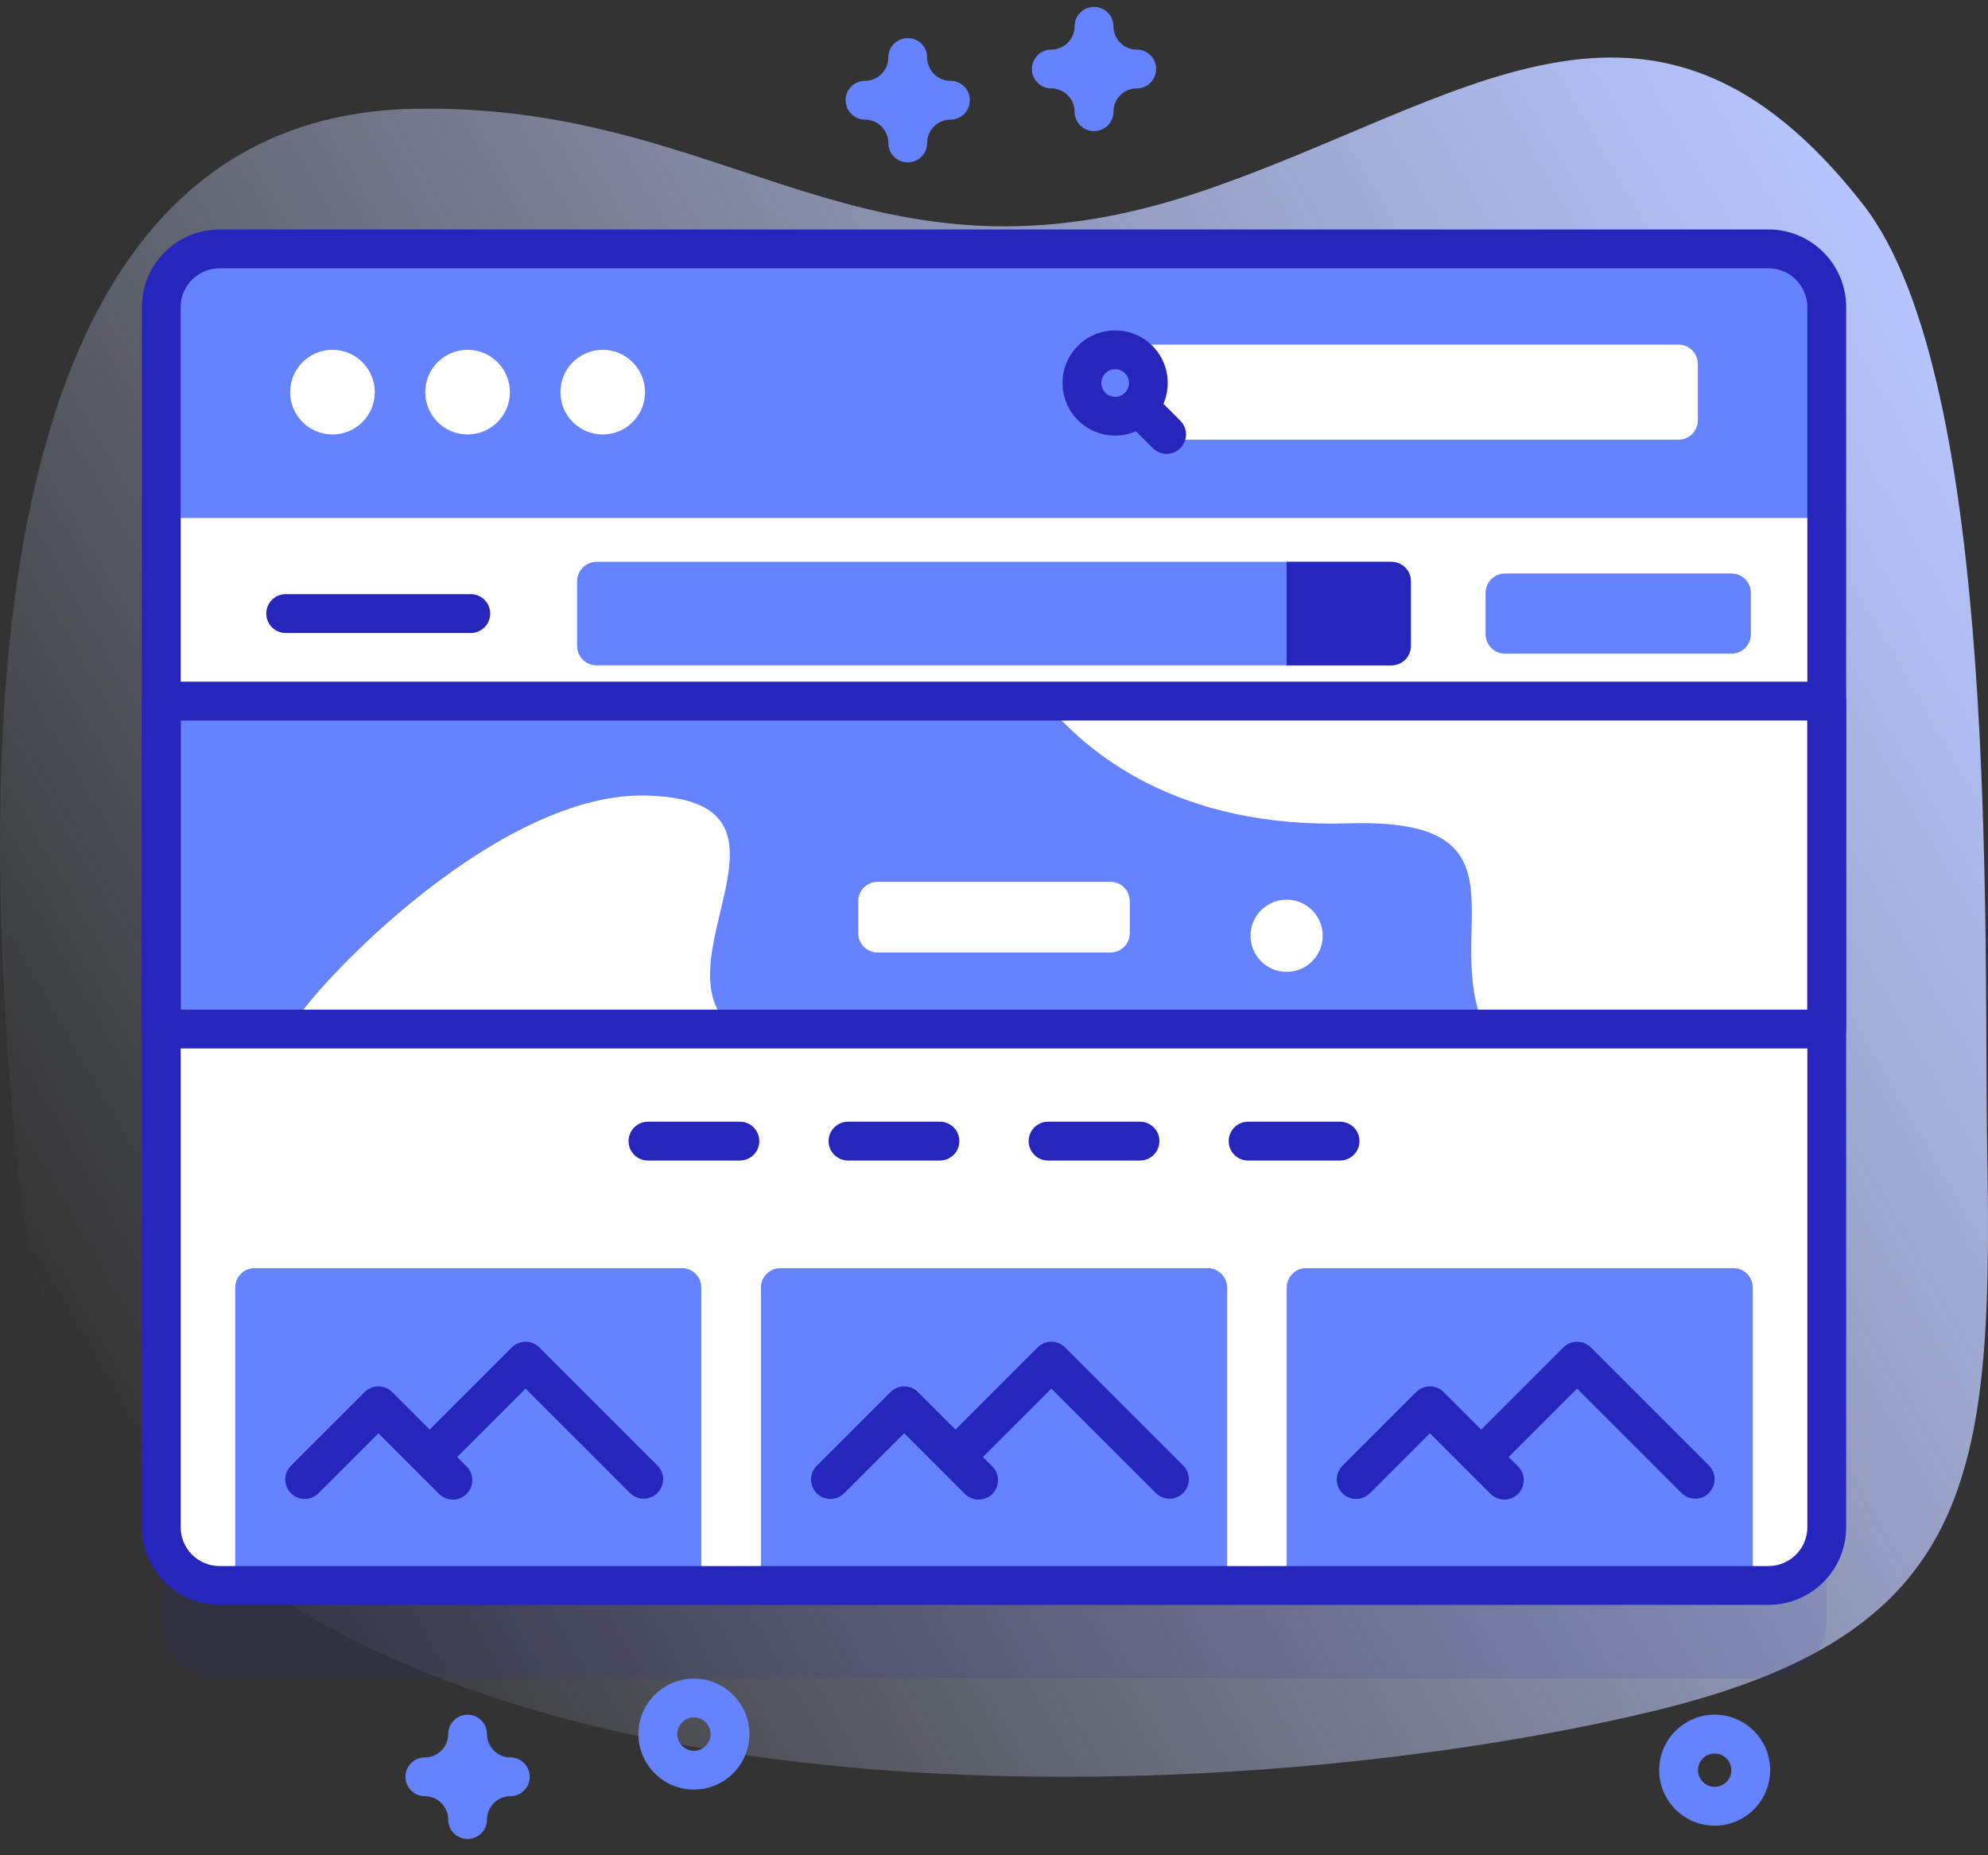
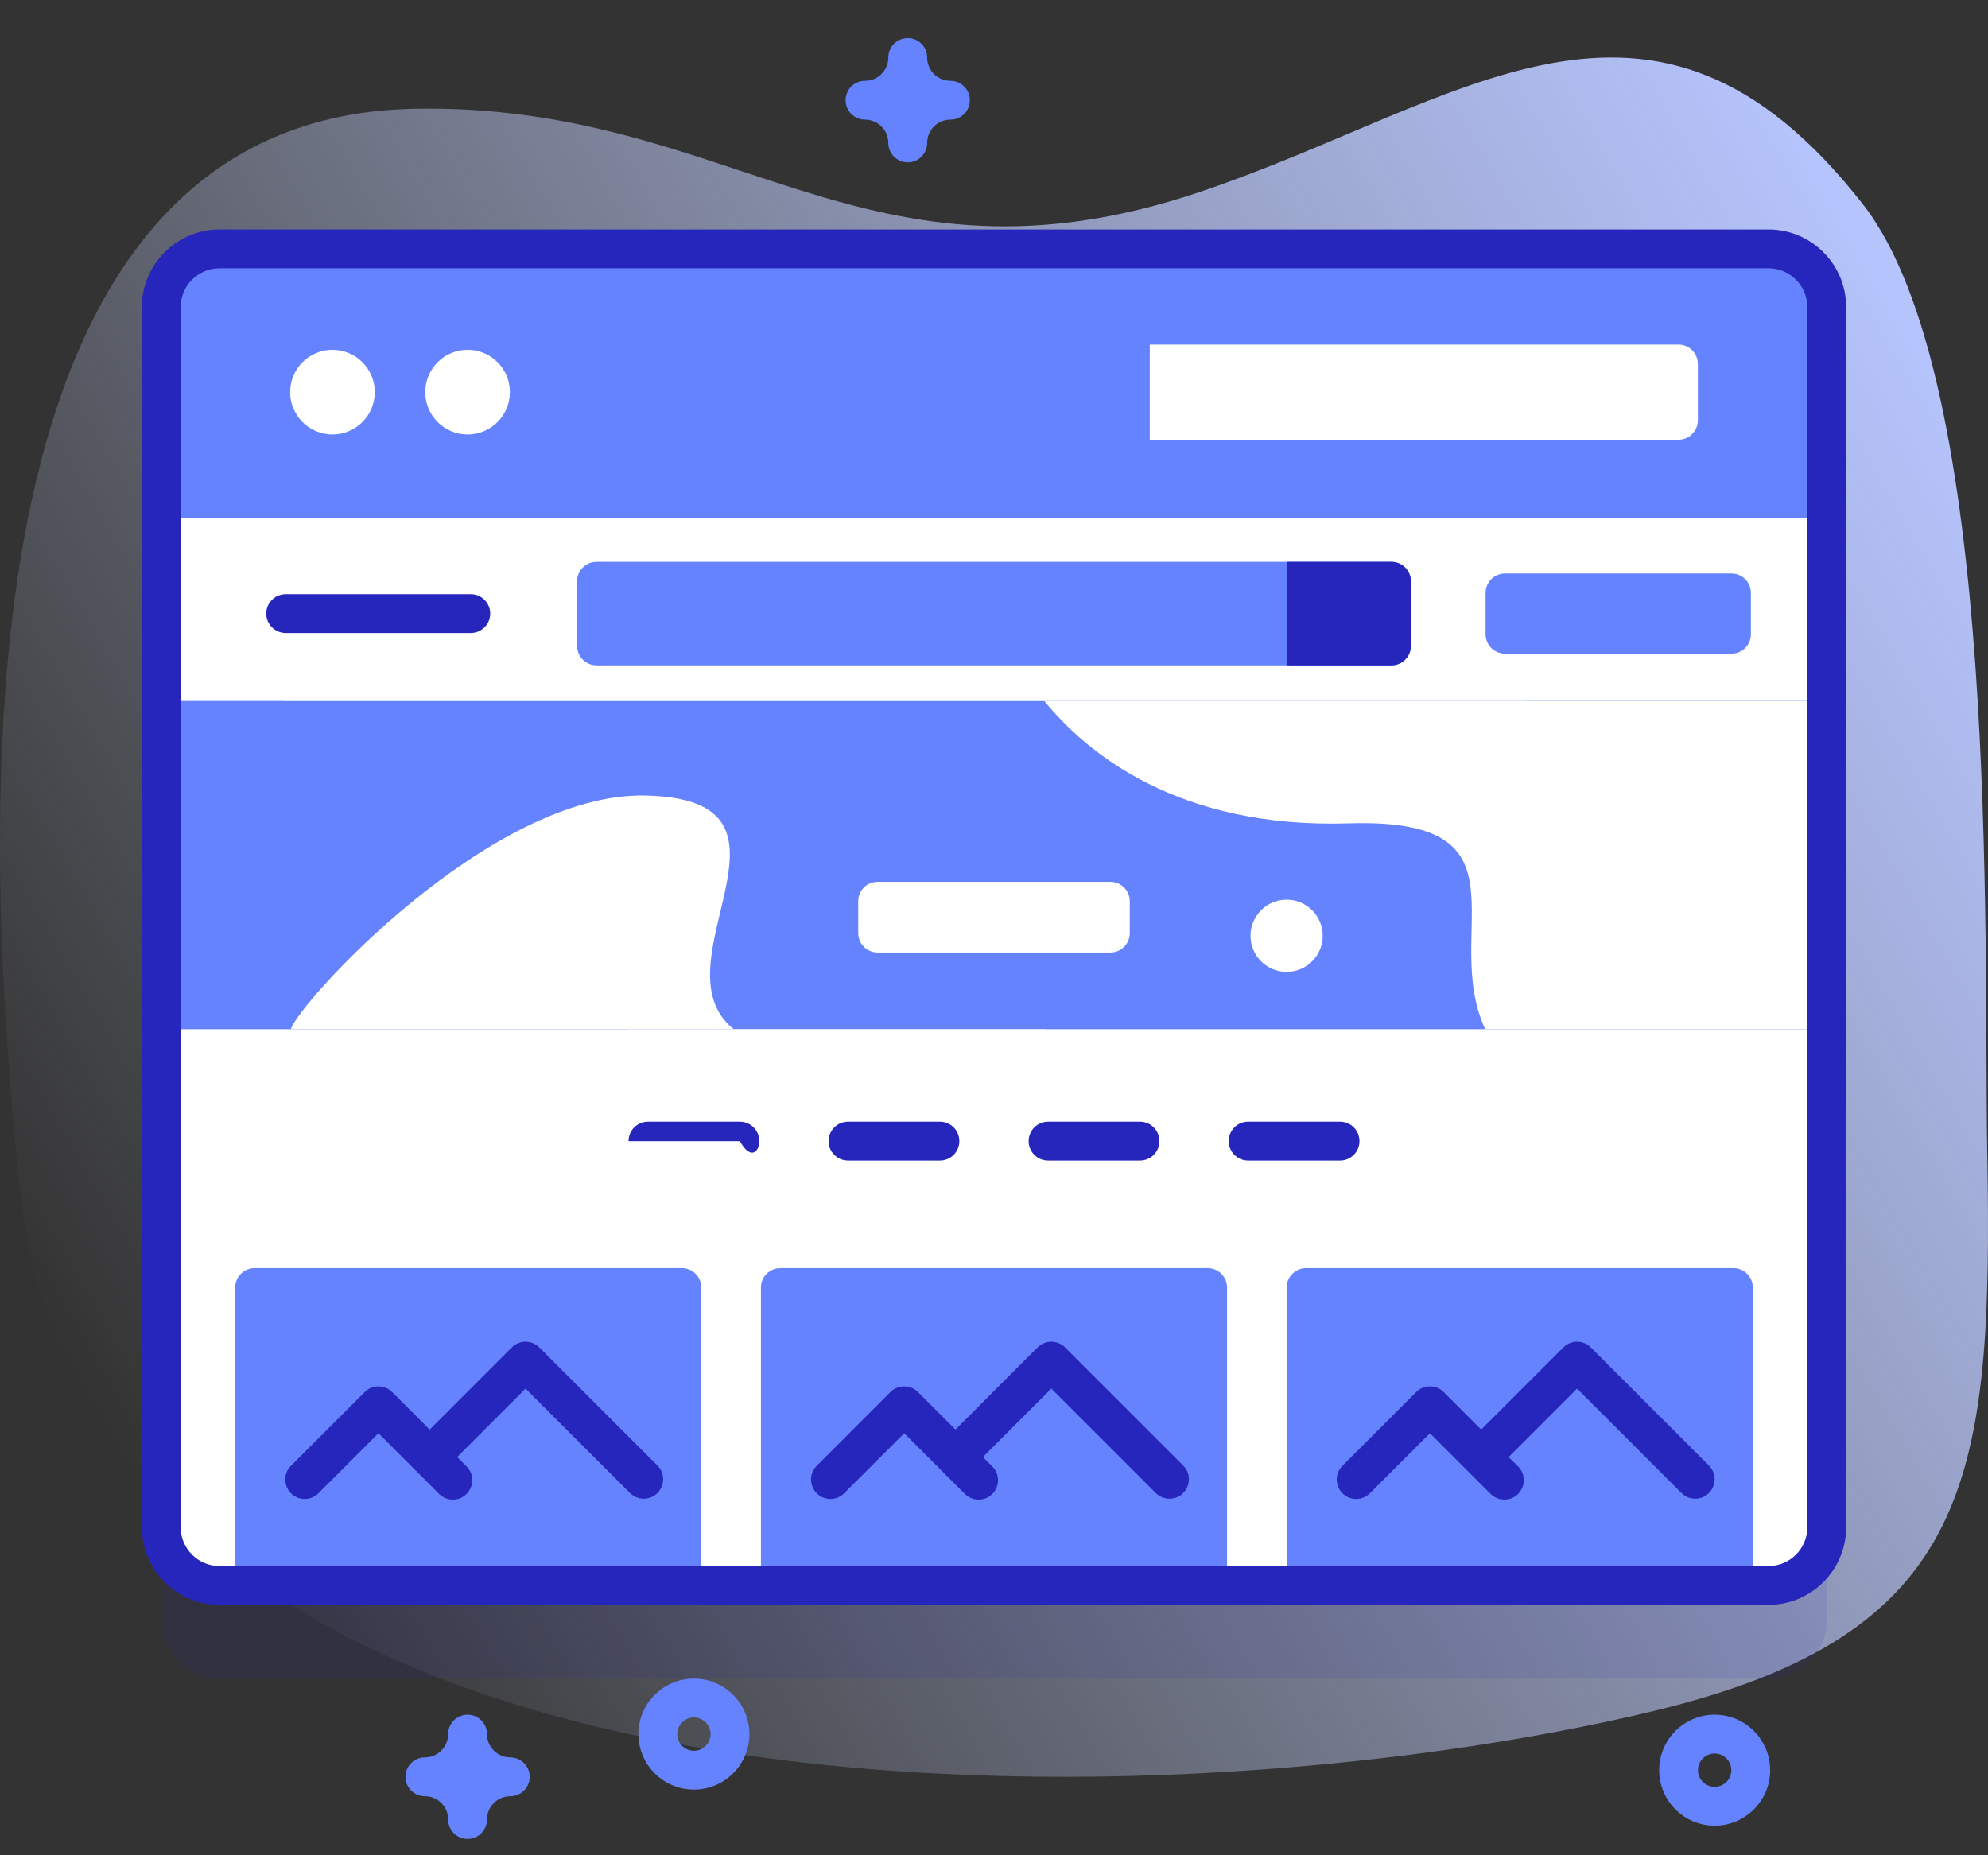
<svg xmlns="http://www.w3.org/2000/svg" width="120" height="112" viewBox="0 0 120 112" fill="none">
  <rect x="0" y="0" width="120" height="112" fill="#333333" stroke="none" />
  <path d="M1.148 71.366C5.237 111.883 69.683 110.54 99.773 103.303C119.102 98.654 120.304 89.364 119.954 69.553C119.729 56.783 120.761 22.977 112.453 12.336C99.692 -4.007 88.259 6.243 72.456 11.578C52.185 18.421 44.287 6.204 25.001 6.567C-3.275 7.101 -0.963 50.455 1.148 71.366Z" fill="url(#paint0_linear_5746_1449)" />
  <path opacity="0.1" d="M106.751 101.337H13.249C11.307 101.337 9.733 99.763 9.733 97.821V24.165C9.733 22.223 11.307 20.649 13.249 20.649H106.751C108.692 20.649 110.266 22.223 110.266 24.165V97.821C110.266 99.763 108.692 101.337 106.751 101.337Z" fill="#2626BC" />
  <path d="M106.751 95.712H13.249C11.307 95.712 9.733 94.138 9.733 92.196V18.54C9.733 16.598 11.307 15.024 13.249 15.024H106.751C108.692 15.024 110.266 16.598 110.266 18.54V92.196C110.266 94.138 108.692 95.712 106.751 95.712Z" fill="white" />
  <path d="M41.161 95.712H15.369C14.722 95.712 14.197 95.187 14.197 94.54V77.728C14.197 77.081 14.722 76.556 15.369 76.556H41.161C41.808 76.556 42.333 77.081 42.333 77.728V94.54C42.333 95.187 41.809 95.712 41.161 95.712Z" fill="#6583FE" />
  <path d="M19.221 90.146L22.844 86.523L26.507 90.186C26.727 90.405 27.024 90.529 27.335 90.529C28.379 90.529 28.902 89.267 28.164 88.528L27.595 87.96L31.725 83.828L38.028 90.13C38.247 90.35 38.545 90.473 38.856 90.473C39.9 90.473 40.423 89.211 39.685 88.473L32.553 81.342C32.334 81.122 32.036 80.999 31.725 80.999C31.414 80.999 31.116 81.122 30.896 81.342L25.937 86.302L23.672 84.037C23.215 83.579 22.472 83.579 22.015 84.037L17.563 88.488C16.825 89.227 17.348 90.489 18.392 90.489C18.703 90.489 19.001 90.366 19.221 90.146Z" fill="#2626BC" />
  <path d="M72.897 95.712H47.104C46.457 95.712 45.932 95.187 45.932 94.54V77.728C45.932 77.081 46.457 76.556 47.104 76.556H72.897C73.544 76.556 74.068 77.081 74.068 77.728V94.54C74.068 95.187 73.544 95.712 72.897 95.712Z" fill="#6583FE" />
  <path d="M50.956 90.146L54.579 86.523L58.242 90.186C58.462 90.405 58.76 90.529 59.071 90.529C60.114 90.529 60.637 89.267 59.899 88.528L59.33 87.96L63.461 83.828L69.763 90.13C69.983 90.35 70.281 90.473 70.592 90.473C71.636 90.473 72.159 89.211 71.42 88.473L64.289 81.342C64.07 81.122 63.772 80.999 63.461 80.999C63.15 80.999 62.852 81.122 62.632 81.342L57.673 86.302L55.408 84.037C54.95 83.579 54.208 83.579 53.751 84.037L49.299 88.489C48.561 89.227 49.084 90.489 50.128 90.489C50.438 90.489 50.736 90.366 50.956 90.146Z" fill="#2626BC" />
  <path d="M104.632 95.712H78.839C78.192 95.712 77.667 95.187 77.667 94.54V77.728C77.667 77.081 78.192 76.556 78.839 76.556H104.631C105.278 76.556 105.803 77.081 105.803 77.728V94.54C105.803 95.187 105.279 95.712 104.632 95.712Z" fill="#6583FE" />
  <path d="M82.691 90.146L86.314 86.523L89.977 90.186C90.197 90.405 90.495 90.529 90.805 90.529C91.849 90.529 92.372 89.267 91.634 88.528L91.065 87.96L95.195 83.828L101.498 90.13C101.718 90.35 102.016 90.473 102.326 90.473C103.37 90.473 103.893 89.211 103.155 88.473L96.024 81.342C95.804 81.122 95.506 80.999 95.195 80.999C94.885 80.999 94.586 81.122 94.367 81.342L89.408 86.302L87.142 84.037C86.685 83.579 85.942 83.579 85.485 84.037L81.034 88.488C80.295 89.227 80.818 90.489 81.862 90.489C82.173 90.489 82.471 90.366 82.691 90.146Z" fill="#2626BC" />
  <path d="M28.419 35.869H17.244C16.596 35.869 16.072 36.394 16.072 37.041C16.072 37.688 16.596 38.213 17.244 38.213H28.419C29.066 38.213 29.591 37.688 29.591 37.041C29.59 36.394 29.066 35.869 28.419 35.869Z" fill="#2626BC" />
  <path d="M9.733 42.325H110.266V62.123H9.733V42.325Z" fill="#6583FE" />
  <path d="M110.266 42.325V62.123H63.136C63.536 47.418 92.072 42.325 92.072 42.325H110.266Z" fill="#6583FE" />
  <path d="M37.854 62.123H9.733V42.325H17.095C17.569 45.412 19.626 49.188 26.74 49.705C36.71 50.43 40.643 57.1 37.854 62.123Z" fill="#6583FE" />
  <path d="M110.266 42.325V62.123H89.648C86.925 56.266 92.766 49.347 81.412 49.705C71.116 50.031 65.604 45.468 63.044 42.325H110.266Z" fill="white" />
  <path d="M110.266 31.269V18.54C110.266 16.598 108.692 15.024 106.751 15.024H13.249C11.307 15.024 9.733 16.598 9.733 18.54V31.269H110.266Z" fill="#6583FE" />
  <path d="M106.751 96.883H13.249C10.664 96.883 8.562 94.781 8.562 92.196V18.54C8.562 15.955 10.664 13.852 13.249 13.852H106.751C109.336 13.852 111.438 15.955 111.438 18.54V92.196C111.439 94.781 109.336 96.883 106.751 96.883ZM13.249 16.196C11.957 16.196 10.905 17.248 10.905 18.54V92.196C10.905 93.489 11.957 94.54 13.249 94.54H106.751C108.043 94.54 109.095 93.489 109.095 92.196V18.54C109.095 17.248 108.043 16.196 106.751 16.196H13.249Z" fill="#2626BC" />
  <path d="M20.068 26.228C21.479 26.228 22.623 25.084 22.623 23.673C22.623 22.262 21.479 21.118 20.068 21.118C18.657 21.118 17.513 22.262 17.513 23.673C17.513 25.084 18.657 26.228 20.068 26.228Z" fill="white" />
  <path d="M28.224 26.228C29.635 26.228 30.779 25.084 30.779 23.673C30.779 22.262 29.635 21.118 28.224 21.118C26.813 21.118 25.669 22.262 25.669 23.673C25.669 25.084 26.813 26.228 28.224 26.228Z" fill="white" />
-   <path d="M36.381 26.228C37.792 26.228 38.935 25.084 38.935 23.673C38.935 22.262 37.792 21.118 36.381 21.118C34.97 21.118 33.826 22.262 33.826 23.673C33.826 25.084 34.97 26.228 36.381 26.228Z" fill="white" />
  <path d="M101.315 26.544H69.403V20.802H101.315C101.962 20.802 102.487 21.327 102.487 21.974V25.372C102.487 26.019 101.963 26.544 101.315 26.544Z" fill="white" />
-   <path d="M69.56 20.875C68.321 19.637 66.305 19.637 65.066 20.875C63.828 22.114 63.828 24.13 65.066 25.369C66.013 26.315 67.411 26.536 68.571 26.038L69.59 27.057C70.048 27.514 70.79 27.514 71.247 27.057C71.705 26.599 71.705 25.857 71.247 25.399L70.228 24.38C70.727 23.22 70.506 21.822 69.56 20.875ZM66.724 22.533C67.049 22.208 67.578 22.208 67.903 22.533C68.228 22.858 68.228 23.387 67.903 23.712C67.578 24.037 67.049 24.037 66.724 23.712C66.399 23.387 66.399 22.858 66.724 22.533Z" fill="#2626BC" />
  <path d="M83.992 40.165H36.007C35.36 40.165 34.835 39.64 34.835 38.993V35.09C34.835 34.443 35.36 33.918 36.007 33.918H83.992C84.639 33.918 85.164 34.443 85.164 35.09V38.993C85.164 39.64 84.639 40.165 83.992 40.165Z" fill="#6583FE" />
  <path d="M83.992 33.918H77.663V40.165H83.992C84.639 40.165 85.164 39.64 85.164 38.993V35.09C85.164 34.443 84.639 33.918 83.992 33.918Z" fill="#2626BC" />
  <path d="M104.516 39.461H90.846C90.198 39.461 89.674 38.936 89.674 38.289V35.794C89.674 35.146 90.198 34.622 90.846 34.622H104.516C105.163 34.622 105.688 35.146 105.688 35.794V38.289C105.688 38.936 105.163 39.461 104.516 39.461Z" fill="#6583FE" />
  <path d="M77.663 58.67C78.866 58.67 79.842 57.695 79.842 56.491C79.842 55.288 78.866 54.312 77.663 54.312C76.459 54.312 75.483 55.288 75.483 56.491C75.483 57.695 76.459 58.67 77.663 58.67Z" fill="white" />
  <path d="M44.278 62.123H17.561C18.056 60.51 29.59 47.845 38.935 48.026C49.682 48.234 39.365 58.152 44.278 62.123Z" fill="white" />
-   <path d="M44.662 67.716H39.111C38.464 67.716 37.94 68.241 37.94 68.888C37.94 69.535 38.464 70.06 39.111 70.06H44.662C45.309 70.06 45.833 69.535 45.833 68.888C45.833 68.241 45.309 67.716 44.662 67.716Z" fill="#2626BC" />
+   <path d="M44.662 67.716H39.111C38.464 67.716 37.94 68.241 37.94 68.888H44.662C45.309 70.06 45.833 69.535 45.833 68.888C45.833 68.241 45.309 67.716 44.662 67.716Z" fill="#2626BC" />
  <path d="M56.737 67.716H51.187C50.54 67.716 50.015 68.241 50.015 68.888C50.015 69.535 50.54 70.06 51.187 70.06H56.737C57.384 70.06 57.909 69.535 57.909 68.888C57.909 68.241 57.384 67.716 56.737 67.716Z" fill="#2626BC" />
  <path d="M68.813 67.716H63.263C62.616 67.716 62.091 68.241 62.091 68.888C62.091 69.535 62.616 70.06 63.263 70.06H68.813C69.46 70.06 69.985 69.535 69.985 68.888C69.985 68.241 69.46 67.716 68.813 67.716Z" fill="#2626BC" />
  <path d="M80.889 67.716H75.338C74.691 67.716 74.166 68.241 74.166 68.888C74.166 69.535 74.691 70.06 75.338 70.06H80.889C81.536 70.06 82.061 69.535 82.061 68.888C82.061 68.241 81.536 67.716 80.889 67.716Z" fill="#2626BC" />
  <path d="M67.024 57.502H52.976C52.328 57.502 51.804 56.977 51.804 56.33V54.406C51.804 53.759 52.328 53.234 52.976 53.234H67.024C67.671 53.234 68.196 53.759 68.196 54.406V56.33C68.196 56.977 67.671 57.502 67.024 57.502Z" fill="white" />
  <path d="M41.887 108.035C40.04 108.035 38.537 106.532 38.537 104.685C38.537 102.838 40.04 101.336 41.887 101.336C43.734 101.336 45.236 102.838 45.236 104.685C45.236 106.532 43.734 108.035 41.887 108.035ZM41.887 103.679C41.332 103.679 40.881 104.131 40.881 104.685C40.881 105.24 41.332 105.691 41.887 105.691C42.441 105.691 42.892 105.24 42.892 104.685C42.892 104.131 42.441 103.679 41.887 103.679Z" fill="#6583FE" />
  <path d="M103.501 110.213C101.654 110.213 100.151 108.71 100.151 106.863C100.151 105.016 101.654 103.513 103.501 103.513C105.348 103.513 106.85 105.016 106.85 106.863C106.85 108.71 105.348 110.213 103.501 110.213ZM103.501 105.857C102.946 105.857 102.495 106.309 102.495 106.863C102.495 107.418 102.946 107.869 103.501 107.869C104.055 107.869 104.507 107.418 104.507 106.863C104.507 106.309 104.056 105.857 103.501 105.857Z" fill="#6583FE" />
  <path d="M54.793 9.801C54.145 9.801 53.621 9.276 53.621 8.629C53.621 7.853 52.99 7.222 52.214 7.222C51.567 7.222 51.042 6.698 51.042 6.051C51.042 5.403 51.567 4.879 52.214 4.879C52.99 4.879 53.621 4.248 53.621 3.472C53.621 2.825 54.145 2.301 54.793 2.301C55.44 2.301 55.965 2.825 55.965 3.472C55.965 4.248 56.595 4.879 57.371 4.879C58.018 4.879 58.542 5.403 58.542 6.051C58.542 6.698 58.018 7.222 57.371 7.222C56.595 7.222 55.965 7.853 55.965 8.629C55.965 9.276 55.44 9.801 54.793 9.801Z" fill="#6583FE" />
-   <path d="M66.038 7.916C65.391 7.916 64.866 7.391 64.866 6.744C64.866 5.968 64.236 5.337 63.46 5.337C62.813 5.337 62.288 4.813 62.288 4.166C62.288 3.518 62.813 2.994 63.46 2.994C64.236 2.994 64.866 2.363 64.866 1.587C64.866 0.94 65.391 0.416 66.038 0.416C66.685 0.416 67.21 0.94 67.21 1.587C67.21 2.363 67.841 2.994 68.616 2.994C69.264 2.994 69.788 3.518 69.788 4.166C69.788 4.813 69.264 5.337 68.616 5.337C67.841 5.337 67.21 5.968 67.21 6.744C67.21 7.391 66.685 7.916 66.038 7.916Z" fill="#6583FE" />
  <path d="M28.225 111.013C27.577 111.013 27.053 110.489 27.053 109.842C27.053 109.066 26.422 108.435 25.646 108.435C24.999 108.435 24.475 107.911 24.475 107.263C24.475 106.616 24.999 106.092 25.646 106.092C26.422 106.092 27.053 105.461 27.053 104.685C27.053 104.038 27.577 103.513 28.225 103.513C28.872 103.513 29.396 104.038 29.396 104.685C29.396 105.461 30.027 106.092 30.803 106.092C31.45 106.092 31.975 106.616 31.975 107.263C31.975 107.911 31.45 108.435 30.803 108.435C30.027 108.435 29.396 109.066 29.396 109.842C29.396 110.489 28.872 111.013 28.225 111.013Z" fill="#6583FE" />
-   <path d="M110.267 63.294H9.734C9.087 63.294 8.562 62.77 8.562 62.123V42.325C8.562 41.677 9.087 41.153 9.734 41.153H110.267C110.914 41.153 111.439 41.677 111.439 42.325V62.123C111.439 62.77 110.914 63.294 110.267 63.294ZM10.906 60.951H109.095V43.497H10.906V60.951Z" fill="#2626BC" />
  <defs>
    <linearGradient id="paint0_linear_5746_1449" x1="6.464" y1="86.64" x2="118.25" y2="22.101" gradientUnits="userSpaceOnUse">
      <stop stop-color="#D2DEFF" stop-opacity="0" />
      <stop offset="1" stop-color="#B7C5FF" />
    </linearGradient>
  </defs>
</svg>